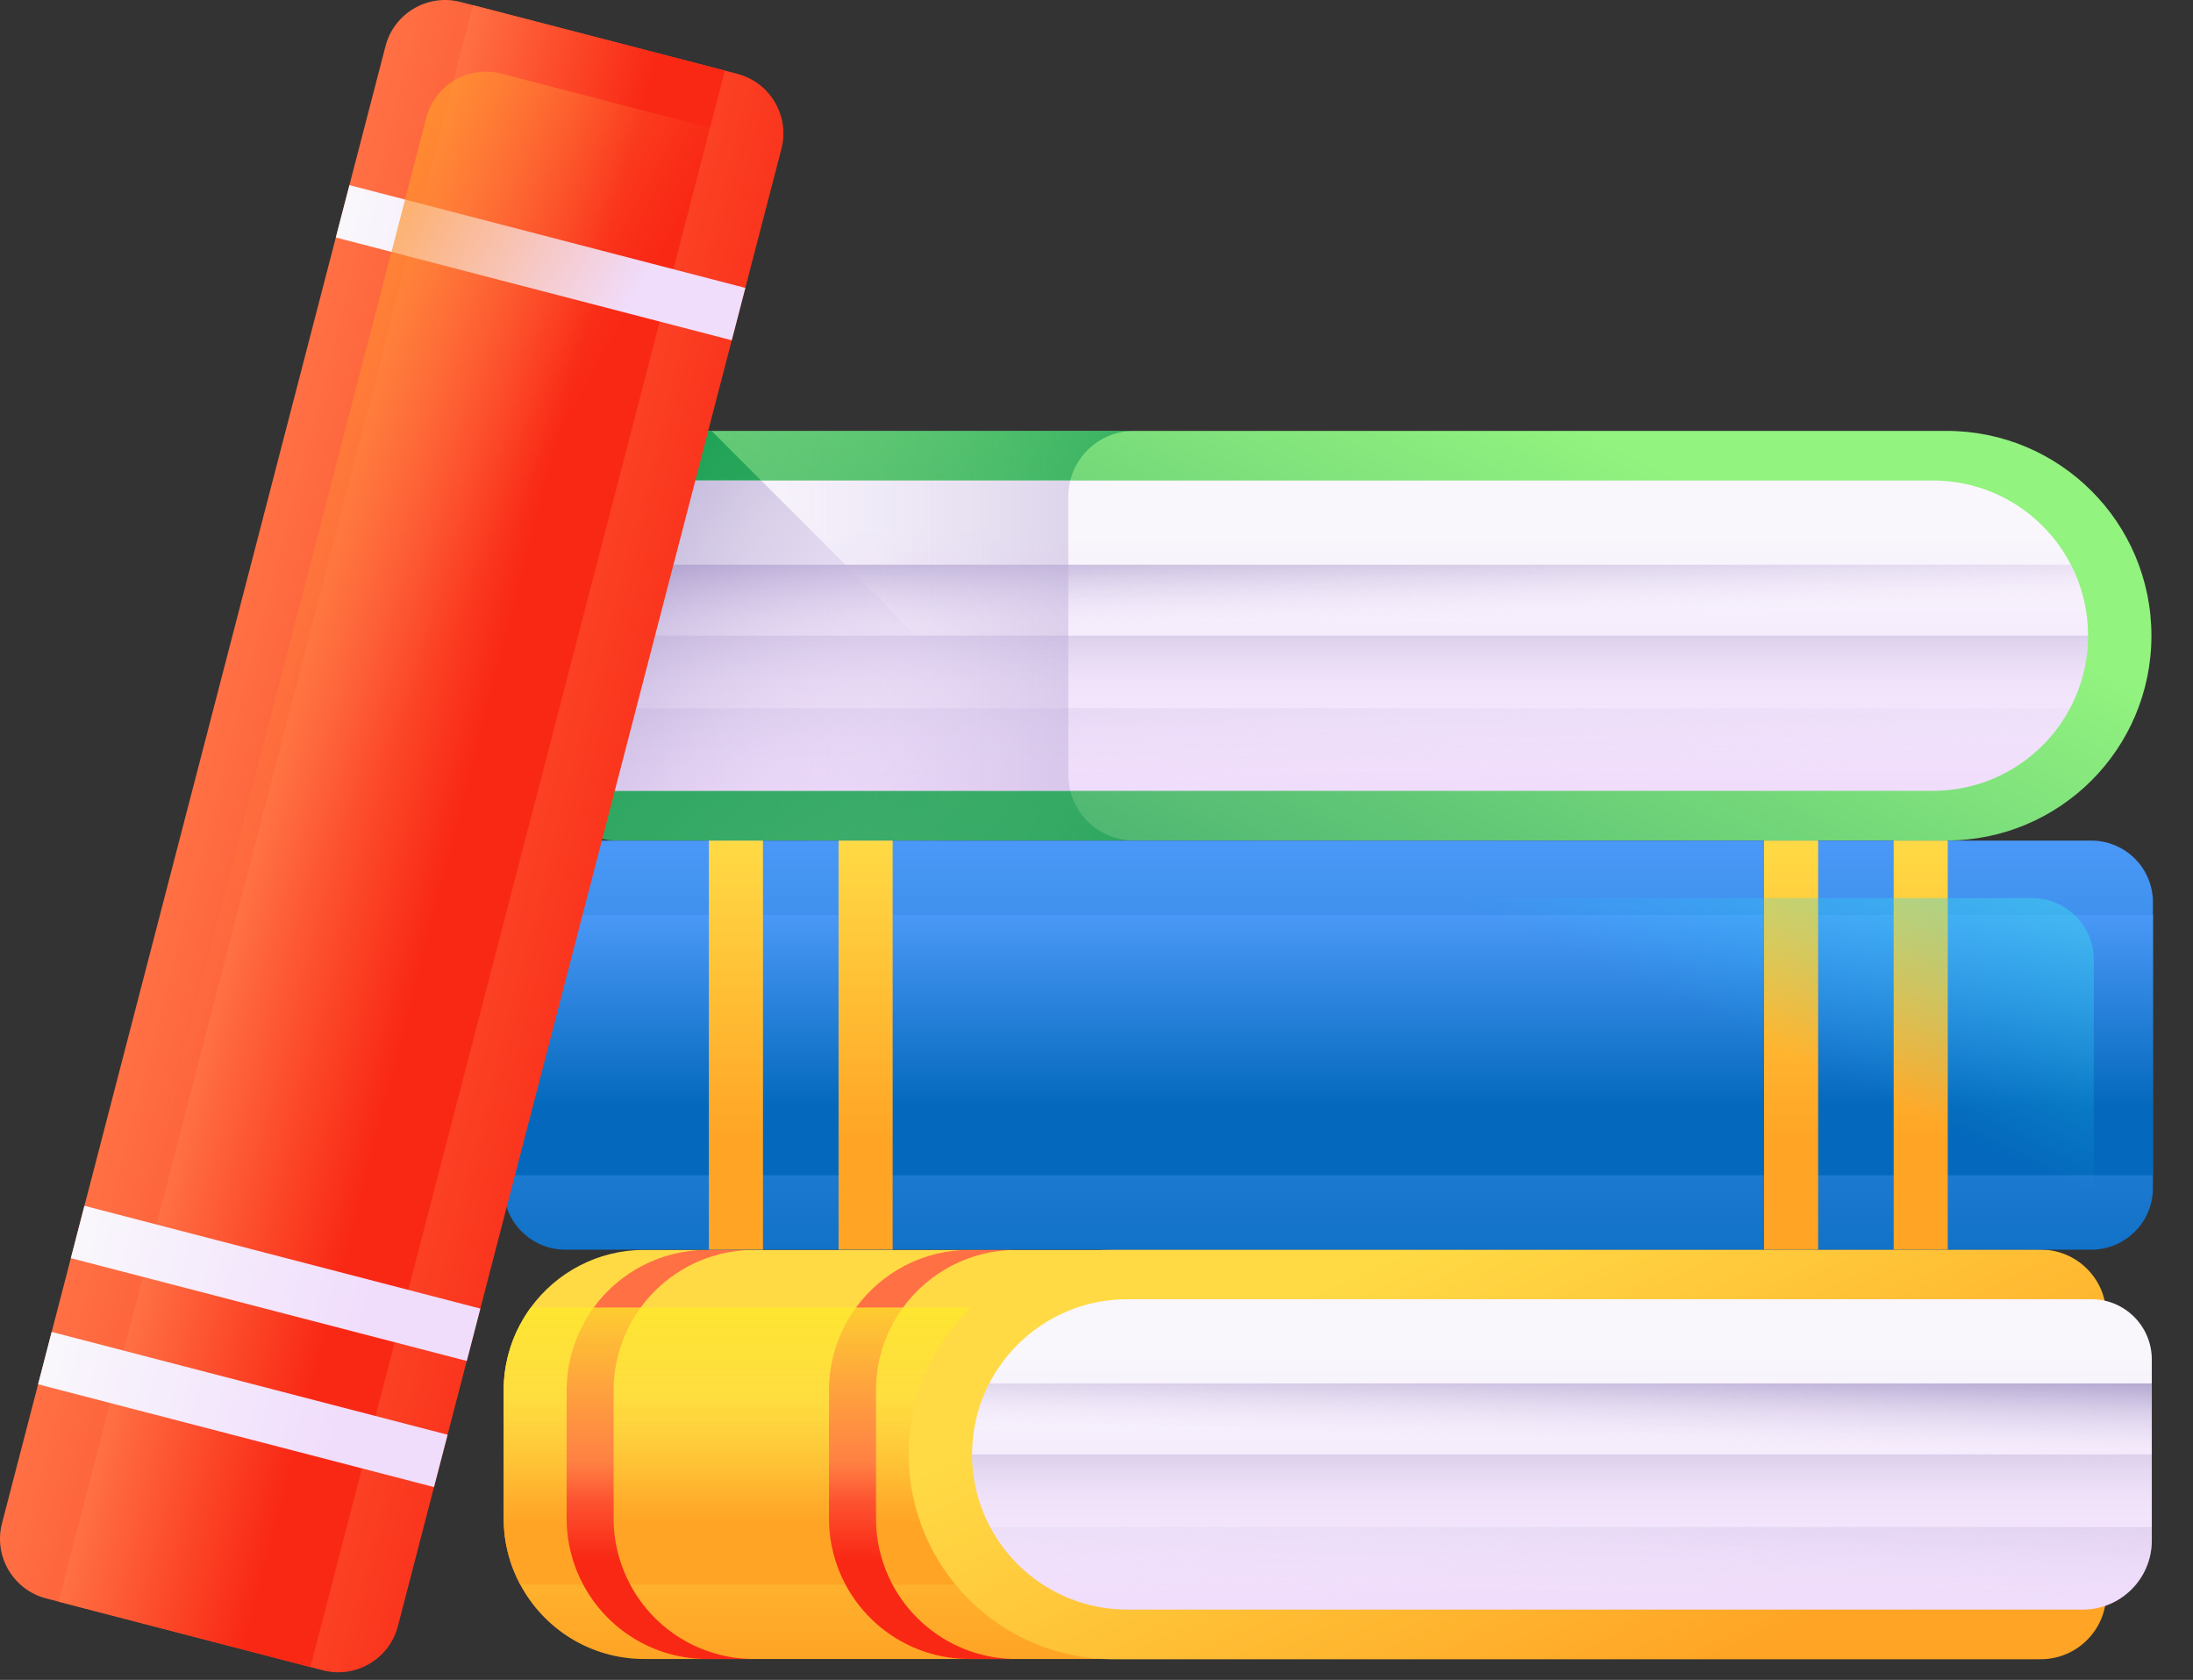
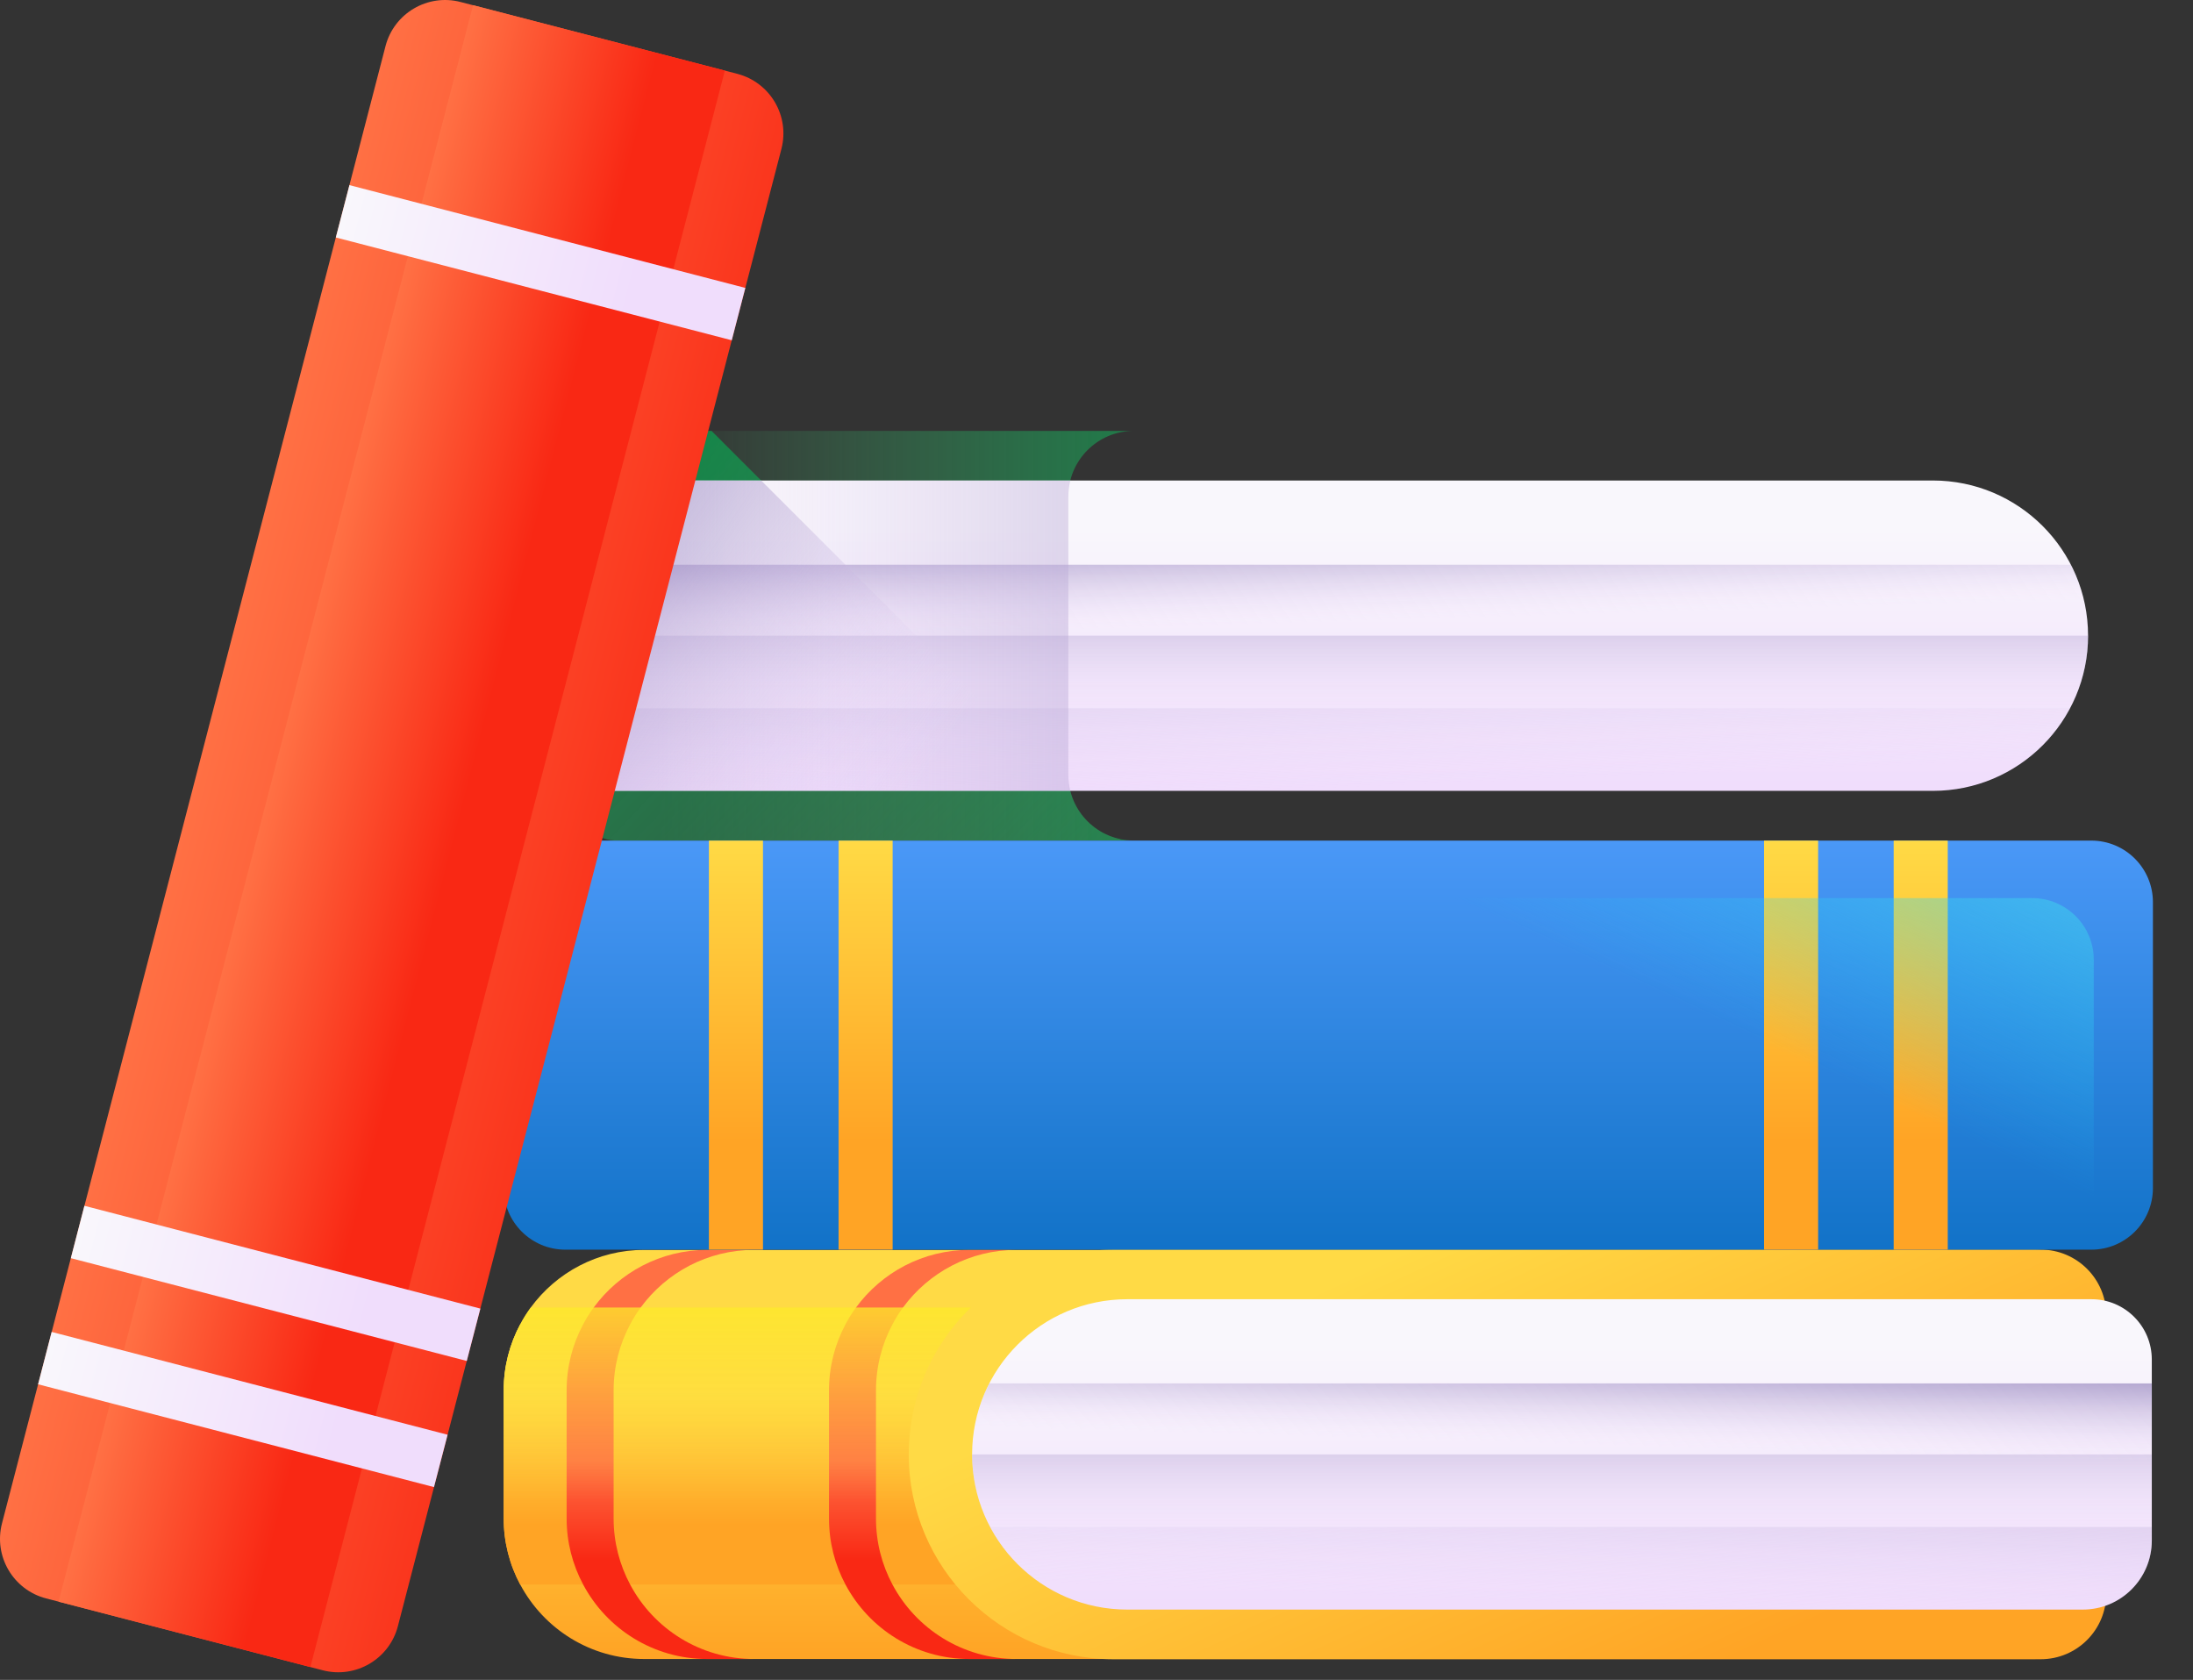
<svg xmlns="http://www.w3.org/2000/svg" width="47" height="36" viewBox="0 0 47 36" fill="none">
  <rect x="0" y="0" width="47" height="36" fill="#333333" stroke="none" />
-   <path d="M11.829 10.64V16.607C11.829 17.383 12.458 18.012 13.234 18.012H41.72C42.931 18.012 44.029 17.521 44.824 16.727C45.618 15.932 46.109 14.835 46.109 13.623C46.109 11.199 44.144 9.234 41.72 9.234H13.234C12.458 9.234 11.829 9.864 11.829 10.64Z" fill="url(#paint0_linear)" />
  <path d="M13.234 9.234H24.301C23.525 9.234 22.896 9.864 22.896 10.64V16.607C22.896 17.383 23.525 18.012 24.301 18.012H13.234C12.458 18.012 11.829 17.383 11.829 16.607V10.64C11.829 9.864 12.458 9.234 13.234 9.234Z" fill="url(#paint1_linear)" />
-   <path d="M13.234 18.012H24.028L23.992 17.977C23.465 17.859 23.049 17.444 22.931 16.916L15.25 9.234H13.234C12.458 9.234 11.829 9.864 11.829 10.64V16.607C11.829 17.383 12.458 18.012 13.234 18.012Z" fill="url(#paint2_linear)" />
+   <path d="M13.234 18.012H24.028L23.992 17.977C23.465 17.859 23.049 17.444 22.931 16.916L15.25 9.234H13.234C12.458 9.234 11.829 9.864 11.829 10.64C11.829 17.383 12.458 18.012 13.234 18.012Z" fill="url(#paint2_linear)" />
  <path d="M12.331 16.948H41.425C43.262 16.948 44.751 15.459 44.751 13.622C44.751 11.786 43.262 10.297 41.425 10.297H12.144C11.43 10.297 10.852 10.876 10.852 11.589V15.469C10.851 16.286 11.514 16.948 12.331 16.948Z" fill="url(#paint3_linear)" />
  <path d="M44.365 15.178C43.807 16.231 42.7 16.949 41.425 16.949H12.331C11.514 16.949 10.852 16.287 10.852 15.47V15.178H44.365Z" fill="url(#paint4_linear)" />
  <path d="M41.425 16.949H12.331C11.514 16.949 10.852 16.286 10.852 15.469V13.623H44.751C44.751 15.46 43.262 16.949 41.425 16.949Z" fill="url(#paint5_linear)" />
  <path d="M44.381 12.102C44.617 12.558 44.751 13.075 44.751 13.624C44.751 15.461 43.262 16.95 41.425 16.95H12.331C11.514 16.95 10.852 16.287 10.852 15.47V12.102H44.381Z" fill="url(#paint6_linear)" />
  <path d="M12.12 10.297H22.939C22.912 10.407 22.896 10.521 22.896 10.639V16.606C22.896 16.724 22.912 16.838 22.939 16.948H12.307C11.49 16.948 10.828 16.285 10.828 15.469V11.589C10.828 10.876 11.407 10.297 12.12 10.297Z" fill="url(#paint7_linear)" />
  <path d="M44.929 28.106V34.232C44.929 34.944 44.364 35.525 43.657 35.55C43.649 35.55 43.641 35.551 43.632 35.551C43.624 35.551 43.616 35.552 43.608 35.552H13.806C12.655 35.552 11.655 34.906 11.149 33.956C10.923 33.533 10.795 33.051 10.795 32.54V29.796C10.795 29.285 10.923 28.803 11.149 28.381C11.215 28.254 11.292 28.132 11.376 28.018C11.924 27.271 12.808 26.785 13.806 26.785H43.609C44.338 26.785 44.929 27.376 44.929 28.106Z" fill="url(#paint8_linear)" />
  <path d="M44.929 28.381V33.956H11.149C10.923 33.533 10.795 33.051 10.795 32.54V29.796C10.795 29.285 10.923 28.803 11.149 28.381H44.929V28.381Z" fill="url(#paint9_linear)" />
  <path d="M13.505 33.956C13.279 33.533 13.151 33.051 13.151 32.54V29.796C13.151 29.285 13.279 28.803 13.505 28.381C13.571 28.254 13.648 28.132 13.732 28.018C14.28 27.271 15.164 26.785 16.162 26.785H15.155C14.157 26.785 13.273 27.271 12.725 28.018C12.641 28.132 12.564 28.254 12.498 28.381C12.272 28.803 12.144 29.285 12.144 29.796V32.54C12.144 33.051 12.272 33.533 12.498 33.956C13.003 34.906 14.004 35.552 15.155 35.552H16.162C15.011 35.552 14.01 34.906 13.505 33.956Z" fill="url(#paint10_linear)" />
  <path d="M19.127 33.956C18.901 33.533 18.774 33.051 18.774 32.54V29.796C18.774 29.285 18.901 28.803 19.127 28.381C19.193 28.254 19.27 28.132 19.354 28.018C19.903 27.271 20.787 26.785 21.785 26.785H20.778C19.779 26.785 18.896 27.271 18.347 28.018C18.263 28.132 18.186 28.254 18.12 28.381C17.894 28.803 17.767 29.285 17.767 29.796V32.54C17.767 33.051 17.894 33.533 18.12 33.956C18.626 34.906 19.626 35.552 20.777 35.552H21.785C20.633 35.552 19.633 34.906 19.127 33.956Z" fill="url(#paint11_linear)" />
  <path d="M43.661 29.34V35.466C43.661 35.495 43.659 35.522 43.657 35.551C43.649 35.551 43.641 35.552 43.632 35.552C43.624 35.552 43.616 35.553 43.608 35.553H13.806C12.655 35.553 11.655 34.908 11.149 33.958C10.923 33.535 10.795 33.053 10.795 32.541V29.797C10.795 29.286 10.923 28.804 11.149 28.382C11.215 28.256 11.292 28.134 11.376 28.02H42.341C42.693 28.02 43.012 28.157 43.248 28.382C43.503 28.622 43.661 28.963 43.661 29.34Z" fill="url(#paint12_linear)" />
  <path d="M45.141 28.185V34.152C45.141 34.928 44.512 35.557 43.735 35.557H23.866C22.654 35.557 21.556 35.066 20.762 34.272C19.967 33.477 19.476 32.38 19.476 31.168C19.476 28.744 21.441 26.779 23.866 26.779H43.735C44.512 26.779 45.141 27.409 45.141 28.185Z" fill="url(#paint13_linear)" />
  <path d="M44.638 34.493H24.16C22.323 34.493 20.834 33.004 20.834 31.167C20.834 29.331 22.323 27.842 24.16 27.842H44.825C45.539 27.842 46.117 28.42 46.117 29.134V33.014C46.117 33.831 45.455 34.493 44.638 34.493Z" fill="url(#paint14_linear)" />
  <path d="M21.22 32.723C21.778 33.776 22.885 34.494 24.16 34.494H44.638C45.455 34.494 46.117 33.831 46.117 33.014V32.723H21.22Z" fill="url(#paint15_linear)" />
  <path d="M24.159 34.493H44.638C45.455 34.493 46.117 33.831 46.117 33.014V31.168H20.834C20.834 33.005 22.323 34.493 24.159 34.493Z" fill="url(#paint16_linear)" />
  <path d="M21.203 29.646C20.968 30.103 20.834 30.62 20.834 31.169C20.834 33.006 22.323 34.495 24.16 34.495H44.638C45.455 34.495 46.117 33.832 46.117 33.015V29.646H21.203Z" fill="url(#paint17_linear)" />
  <path d="M10.795 25.46V19.334C10.795 18.605 11.387 18.014 12.116 18.014H44.821C45.55 18.014 46.141 18.605 46.141 19.334V25.46C46.141 26.189 45.55 26.78 44.821 26.78H12.116C11.387 26.78 10.795 26.189 10.795 25.46Z" fill="url(#paint18_linear)" />
-   <path d="M10.795 25.185V19.609H46.141V25.185H10.795Z" fill="url(#paint19_linear)" />
  <path d="M40.585 26.78V18.014H41.744V26.78H40.585Z" fill="url(#paint20_linear)" />
  <path d="M37.807 26.78V18.014H38.966V26.78H37.807Z" fill="url(#paint21_linear)" />
  <path d="M17.972 26.78V18.014H19.131V26.78H17.972Z" fill="url(#paint22_linear)" />
  <path d="M15.193 26.78V18.014H16.352V26.78H15.193Z" fill="url(#paint23_linear)" />
  <path d="M44.873 20.567C44.873 19.837 44.282 19.246 43.553 19.246H10.848C10.832 19.246 10.816 19.248 10.8 19.248C10.798 19.277 10.795 19.304 10.795 19.333V25.459C10.795 26.188 11.387 26.779 12.116 26.779H44.821C44.837 26.779 44.853 26.778 44.869 26.777C44.871 26.749 44.873 26.721 44.873 26.693V20.567Z" fill="url(#paint24_linear)" />
  <path d="M11.864 10.328C11.842 10.428 11.829 10.532 11.829 10.639V16.606C11.829 16.695 11.838 16.783 11.854 16.868C12.004 16.919 12.164 16.948 12.331 16.948H22.939C22.937 16.937 22.933 16.926 22.931 16.915L16.313 10.297H12.144C12.048 10.297 11.955 10.308 11.864 10.328Z" fill="url(#paint25_linear)" />
  <path d="M6.918 35.794L0.989 34.254C0.283 34.071 -0.141 33.35 0.043 32.644L8.262 0.989C8.445 0.283 9.166 -0.141 9.872 0.043L15.801 1.582C16.507 1.766 16.931 2.486 16.747 3.192L8.528 34.847C8.345 35.553 7.624 35.977 6.918 35.794Z" fill="url(#paint26_linear)" />
  <path d="M6.652 35.724L1.255 34.323L10.138 0.111L15.535 1.513L6.652 35.724Z" fill="url(#paint27_linear)" />
  <path d="M15.683 7.292L7.197 5.089L7.489 3.967L15.974 6.17L15.683 7.292Z" fill="url(#paint28_linear)" />
  <path d="M9.301 31.868L0.816 29.665L1.107 28.543L9.593 30.746L9.301 31.868Z" fill="url(#paint29_linear)" />
  <path d="M10.004 29.165L1.518 26.962L1.809 25.84L10.295 28.043L10.004 29.165Z" fill="url(#paint30_linear)" />
-   <path d="M10.747 1.578C10.041 1.395 9.32 1.818 9.137 2.524L0.918 34.179C0.914 34.195 0.912 34.211 0.908 34.227C0.935 34.236 0.961 34.245 0.989 34.252L6.918 35.792C7.624 35.975 8.345 35.551 8.528 34.846L16.747 3.19C16.751 3.174 16.754 3.159 16.757 3.143C16.73 3.134 16.704 3.125 16.676 3.118L10.747 1.578Z" fill="url(#paint31_linear)" />
  <defs>
    <linearGradient id="paint0_linear" x1="31.065" y1="7.919" x2="25.515" y2="19.944" gradientUnits="userSpaceOnUse">
      <stop stop-color="#92F37F" />
      <stop offset="1" stop-color="#4AB272" />
    </linearGradient>
    <linearGradient id="paint1_linear" x1="14.101" y1="13.623" x2="29.026" y2="13.623" gradientUnits="userSpaceOnUse">
      <stop stop-color="#4AB272" stop-opacity="0" />
      <stop offset="1" stop-color="#009245" />
    </linearGradient>
    <linearGradient id="paint2_linear" x1="24.215" y1="23.372" x2="9.445" y2="9.329" gradientUnits="userSpaceOnUse">
      <stop stop-color="#4AB272" stop-opacity="0" />
      <stop offset="1" stop-color="#009245" />
    </linearGradient>
    <linearGradient id="paint3_linear" x1="27.801" y1="11.298" x2="27.801" y2="16.843" gradientUnits="userSpaceOnUse">
      <stop stop-color="#F9F7FC" />
      <stop offset="1" stop-color="#F0DDFC" />
    </linearGradient>
    <linearGradient id="paint4_linear" x1="27.67" y1="16.924" x2="27.398" y2="9.934" gradientUnits="userSpaceOnUse">
      <stop stop-color="#F0DDFC" stop-opacity="0" />
      <stop offset="0.289" stop-color="#C8B7E0" stop-opacity="0.289" />
      <stop offset="0.592" stop-color="#A595C8" stop-opacity="0.592" />
      <stop offset="0.84" stop-color="#8F81B8" stop-opacity="0.84" />
      <stop offset="1" stop-color="#8779B3" />
    </linearGradient>
    <linearGradient id="paint5_linear" x1="27.801" y1="15.252" x2="27.801" y2="11.373" gradientUnits="userSpaceOnUse">
      <stop stop-color="#F0DDFC" stop-opacity="0" />
      <stop offset="0.289" stop-color="#C8B7E0" stop-opacity="0.289" />
      <stop offset="0.592" stop-color="#A595C8" stop-opacity="0.592" />
      <stop offset="0.84" stop-color="#8F81B8" stop-opacity="0.84" />
      <stop offset="1" stop-color="#8779B3" />
    </linearGradient>
    <linearGradient id="paint6_linear" x1="27.766" y1="13.351" x2="27.694" y2="10.909" gradientUnits="userSpaceOnUse">
      <stop stop-color="#F0DDFC" stop-opacity="0" />
      <stop offset="0.289" stop-color="#C8B7E0" stop-opacity="0.289" />
      <stop offset="0.592" stop-color="#A595C8" stop-opacity="0.592" />
      <stop offset="0.84" stop-color="#8F81B8" stop-opacity="0.84" />
      <stop offset="1" stop-color="#8779B3" />
    </linearGradient>
    <linearGradient id="paint7_linear" x1="13.983" y1="13.622" x2="35.089" y2="13.622" gradientUnits="userSpaceOnUse">
      <stop stop-color="#F0DDFC" stop-opacity="0" />
      <stop offset="0.289" stop-color="#C8B7E0" stop-opacity="0.289" />
      <stop offset="0.592" stop-color="#A595C8" stop-opacity="0.592" />
      <stop offset="0.84" stop-color="#8F81B8" stop-opacity="0.84" />
      <stop offset="1" stop-color="#8779B3" />
    </linearGradient>
    <linearGradient id="paint8_linear" x1="27.862" y1="29.321" x2="27.862" y2="35.475" gradientUnits="userSpaceOnUse">
      <stop stop-color="#FFDA45" />
      <stop offset="1" stop-color="#FFA425" />
    </linearGradient>
    <linearGradient id="paint9_linear" x1="27.862" y1="29.936" x2="27.862" y2="32.68" gradientUnits="userSpaceOnUse">
      <stop stop-color="#FFDA45" />
      <stop offset="1" stop-color="#FFA425" />
    </linearGradient>
    <linearGradient id="paint10_linear" x1="14.153" y1="31.307" x2="14.153" y2="33.436" gradientUnits="userSpaceOnUse">
      <stop stop-color="#FF7044" />
      <stop offset="1" stop-color="#F92814" />
    </linearGradient>
    <linearGradient id="paint11_linear" x1="19.776" y1="31.307" x2="19.776" y2="33.436" gradientUnits="userSpaceOnUse">
      <stop stop-color="#FF7044" />
      <stop offset="1" stop-color="#F92814" />
    </linearGradient>
    <linearGradient id="paint12_linear" x1="27.228" y1="32.175" x2="27.228" y2="26.693" gradientUnits="userSpaceOnUse">
      <stop stop-color="#FFDA45" stop-opacity="0" />
      <stop offset="1" stop-color="#FCEE21" />
    </linearGradient>
    <linearGradient id="paint13_linear" x1="30.697" y1="26.513" x2="35.267" y2="36.415" gradientUnits="userSpaceOnUse">
      <stop stop-color="#FFDA45" />
      <stop offset="1" stop-color="#FFA425" />
    </linearGradient>
    <linearGradient id="paint14_linear" x1="33.476" y1="28.843" x2="33.476" y2="34.387" gradientUnits="userSpaceOnUse">
      <stop stop-color="#F9F7FC" />
      <stop offset="1" stop-color="#F0DDFC" />
    </linearGradient>
    <linearGradient id="paint15_linear" x1="33.611" y1="34.365" x2="33.852" y2="28.165" gradientUnits="userSpaceOnUse">
      <stop stop-color="#F0DDFC" stop-opacity="0" />
      <stop offset="0.289" stop-color="#C8B7E0" stop-opacity="0.289" />
      <stop offset="0.592" stop-color="#A595C8" stop-opacity="0.592" />
      <stop offset="0.84" stop-color="#8F81B8" stop-opacity="0.84" />
      <stop offset="1" stop-color="#8779B3" />
    </linearGradient>
    <linearGradient id="paint16_linear" x1="33.476" y1="32.797" x2="33.476" y2="28.918" gradientUnits="userSpaceOnUse">
      <stop stop-color="#F0DDFC" stop-opacity="0" />
      <stop offset="0.289" stop-color="#C8B7E0" stop-opacity="0.289" />
      <stop offset="0.592" stop-color="#A595C8" stop-opacity="0.592" />
      <stop offset="0.84" stop-color="#8F81B8" stop-opacity="0.84" />
      <stop offset="1" stop-color="#8779B3" />
    </linearGradient>
    <linearGradient id="paint17_linear" x1="33.509" y1="30.945" x2="33.578" y2="28.611" gradientUnits="userSpaceOnUse">
      <stop stop-color="#F0DDFC" stop-opacity="0" />
      <stop offset="0.289" stop-color="#C8B7E0" stop-opacity="0.289" />
      <stop offset="0.592" stop-color="#A595C8" stop-opacity="0.592" />
      <stop offset="0.84" stop-color="#8F81B8" stop-opacity="0.84" />
      <stop offset="1" stop-color="#8779B3" />
    </linearGradient>
    <linearGradient id="paint18_linear" x1="28.468" y1="18.014" x2="28.468" y2="28.867" gradientUnits="userSpaceOnUse">
      <stop stop-color="#4A98F7" />
      <stop offset="1" stop-color="#0469BC" />
    </linearGradient>
    <linearGradient id="paint19_linear" x1="28.468" y1="19.609" x2="28.468" y2="23.711" gradientUnits="userSpaceOnUse">
      <stop stop-color="#4A98F7" />
      <stop offset="1" stop-color="#0469BC" />
    </linearGradient>
    <linearGradient id="paint20_linear" x1="41.164" y1="18.014" x2="41.164" y2="24.463" gradientUnits="userSpaceOnUse">
      <stop stop-color="#FFDA45" />
      <stop offset="1" stop-color="#FFA425" />
    </linearGradient>
    <linearGradient id="paint21_linear" x1="38.386" y1="18.014" x2="38.386" y2="24.463" gradientUnits="userSpaceOnUse">
      <stop stop-color="#FFDA45" />
      <stop offset="1" stop-color="#FFA425" />
    </linearGradient>
    <linearGradient id="paint22_linear" x1="18.551" y1="18.014" x2="18.551" y2="24.463" gradientUnits="userSpaceOnUse">
      <stop stop-color="#FFDA45" />
      <stop offset="1" stop-color="#FFA425" />
    </linearGradient>
    <linearGradient id="paint23_linear" x1="15.772" y1="18.014" x2="15.772" y2="24.463" gradientUnits="userSpaceOnUse">
      <stop stop-color="#FFDA45" />
      <stop offset="1" stop-color="#FFA425" />
    </linearGradient>
    <linearGradient id="paint24_linear" x1="29.862" y1="18.664" x2="34.526" y2="8.66" gradientUnits="userSpaceOnUse">
      <stop stop-color="#18CFFC" stop-opacity="0" />
      <stop offset="1" stop-color="#65E1DC" />
    </linearGradient>
    <linearGradient id="paint25_linear" x1="19.474" y1="17.231" x2="8.564" y2="9.846" gradientUnits="userSpaceOnUse">
      <stop stop-color="#F0DDFC" stop-opacity="0" />
      <stop offset="0.289" stop-color="#C8B7E0" stop-opacity="0.289" />
      <stop offset="0.592" stop-color="#A595C8" stop-opacity="0.592" />
      <stop offset="0.84" stop-color="#8F81B8" stop-opacity="0.84" />
      <stop offset="1" stop-color="#8779B3" />
    </linearGradient>
    <linearGradient id="paint26_linear" x1="4.161" y1="16.818" x2="14.667" y2="19.542" gradientUnits="userSpaceOnUse">
      <stop stop-color="#FF7044" />
      <stop offset="1" stop-color="#F92814" />
    </linearGradient>
    <linearGradient id="paint27_linear" x1="5.706" y1="17.218" x2="9.676" y2="18.247" gradientUnits="userSpaceOnUse">
      <stop stop-color="#FF7044" />
      <stop offset="1" stop-color="#F92814" />
    </linearGradient>
    <linearGradient id="paint28_linear" x1="7.348" y1="4.528" x2="13.591" y2="6.146" gradientUnits="userSpaceOnUse">
      <stop stop-color="#F9F7FC" />
      <stop offset="1" stop-color="#F0DDFC" />
    </linearGradient>
    <linearGradient id="paint29_linear" x1="0.975" y1="29.106" x2="7.217" y2="30.725" gradientUnits="userSpaceOnUse">
      <stop stop-color="#F9F7FC" />
      <stop offset="1" stop-color="#F0DDFC" />
    </linearGradient>
    <linearGradient id="paint30_linear" x1="1.676" y1="26.403" x2="7.919" y2="28.022" gradientUnits="userSpaceOnUse">
      <stop stop-color="#F9F7FC" />
      <stop offset="1" stop-color="#F0DDFC" />
    </linearGradient>
    <linearGradient id="paint31_linear" x1="7.267" y1="17.809" x2="0.534" y2="14.066" gradientUnits="userSpaceOnUse">
      <stop stop-color="#FF7044" stop-opacity="0" />
      <stop offset="1" stop-color="#FFA425" />
    </linearGradient>
  </defs>
</svg>